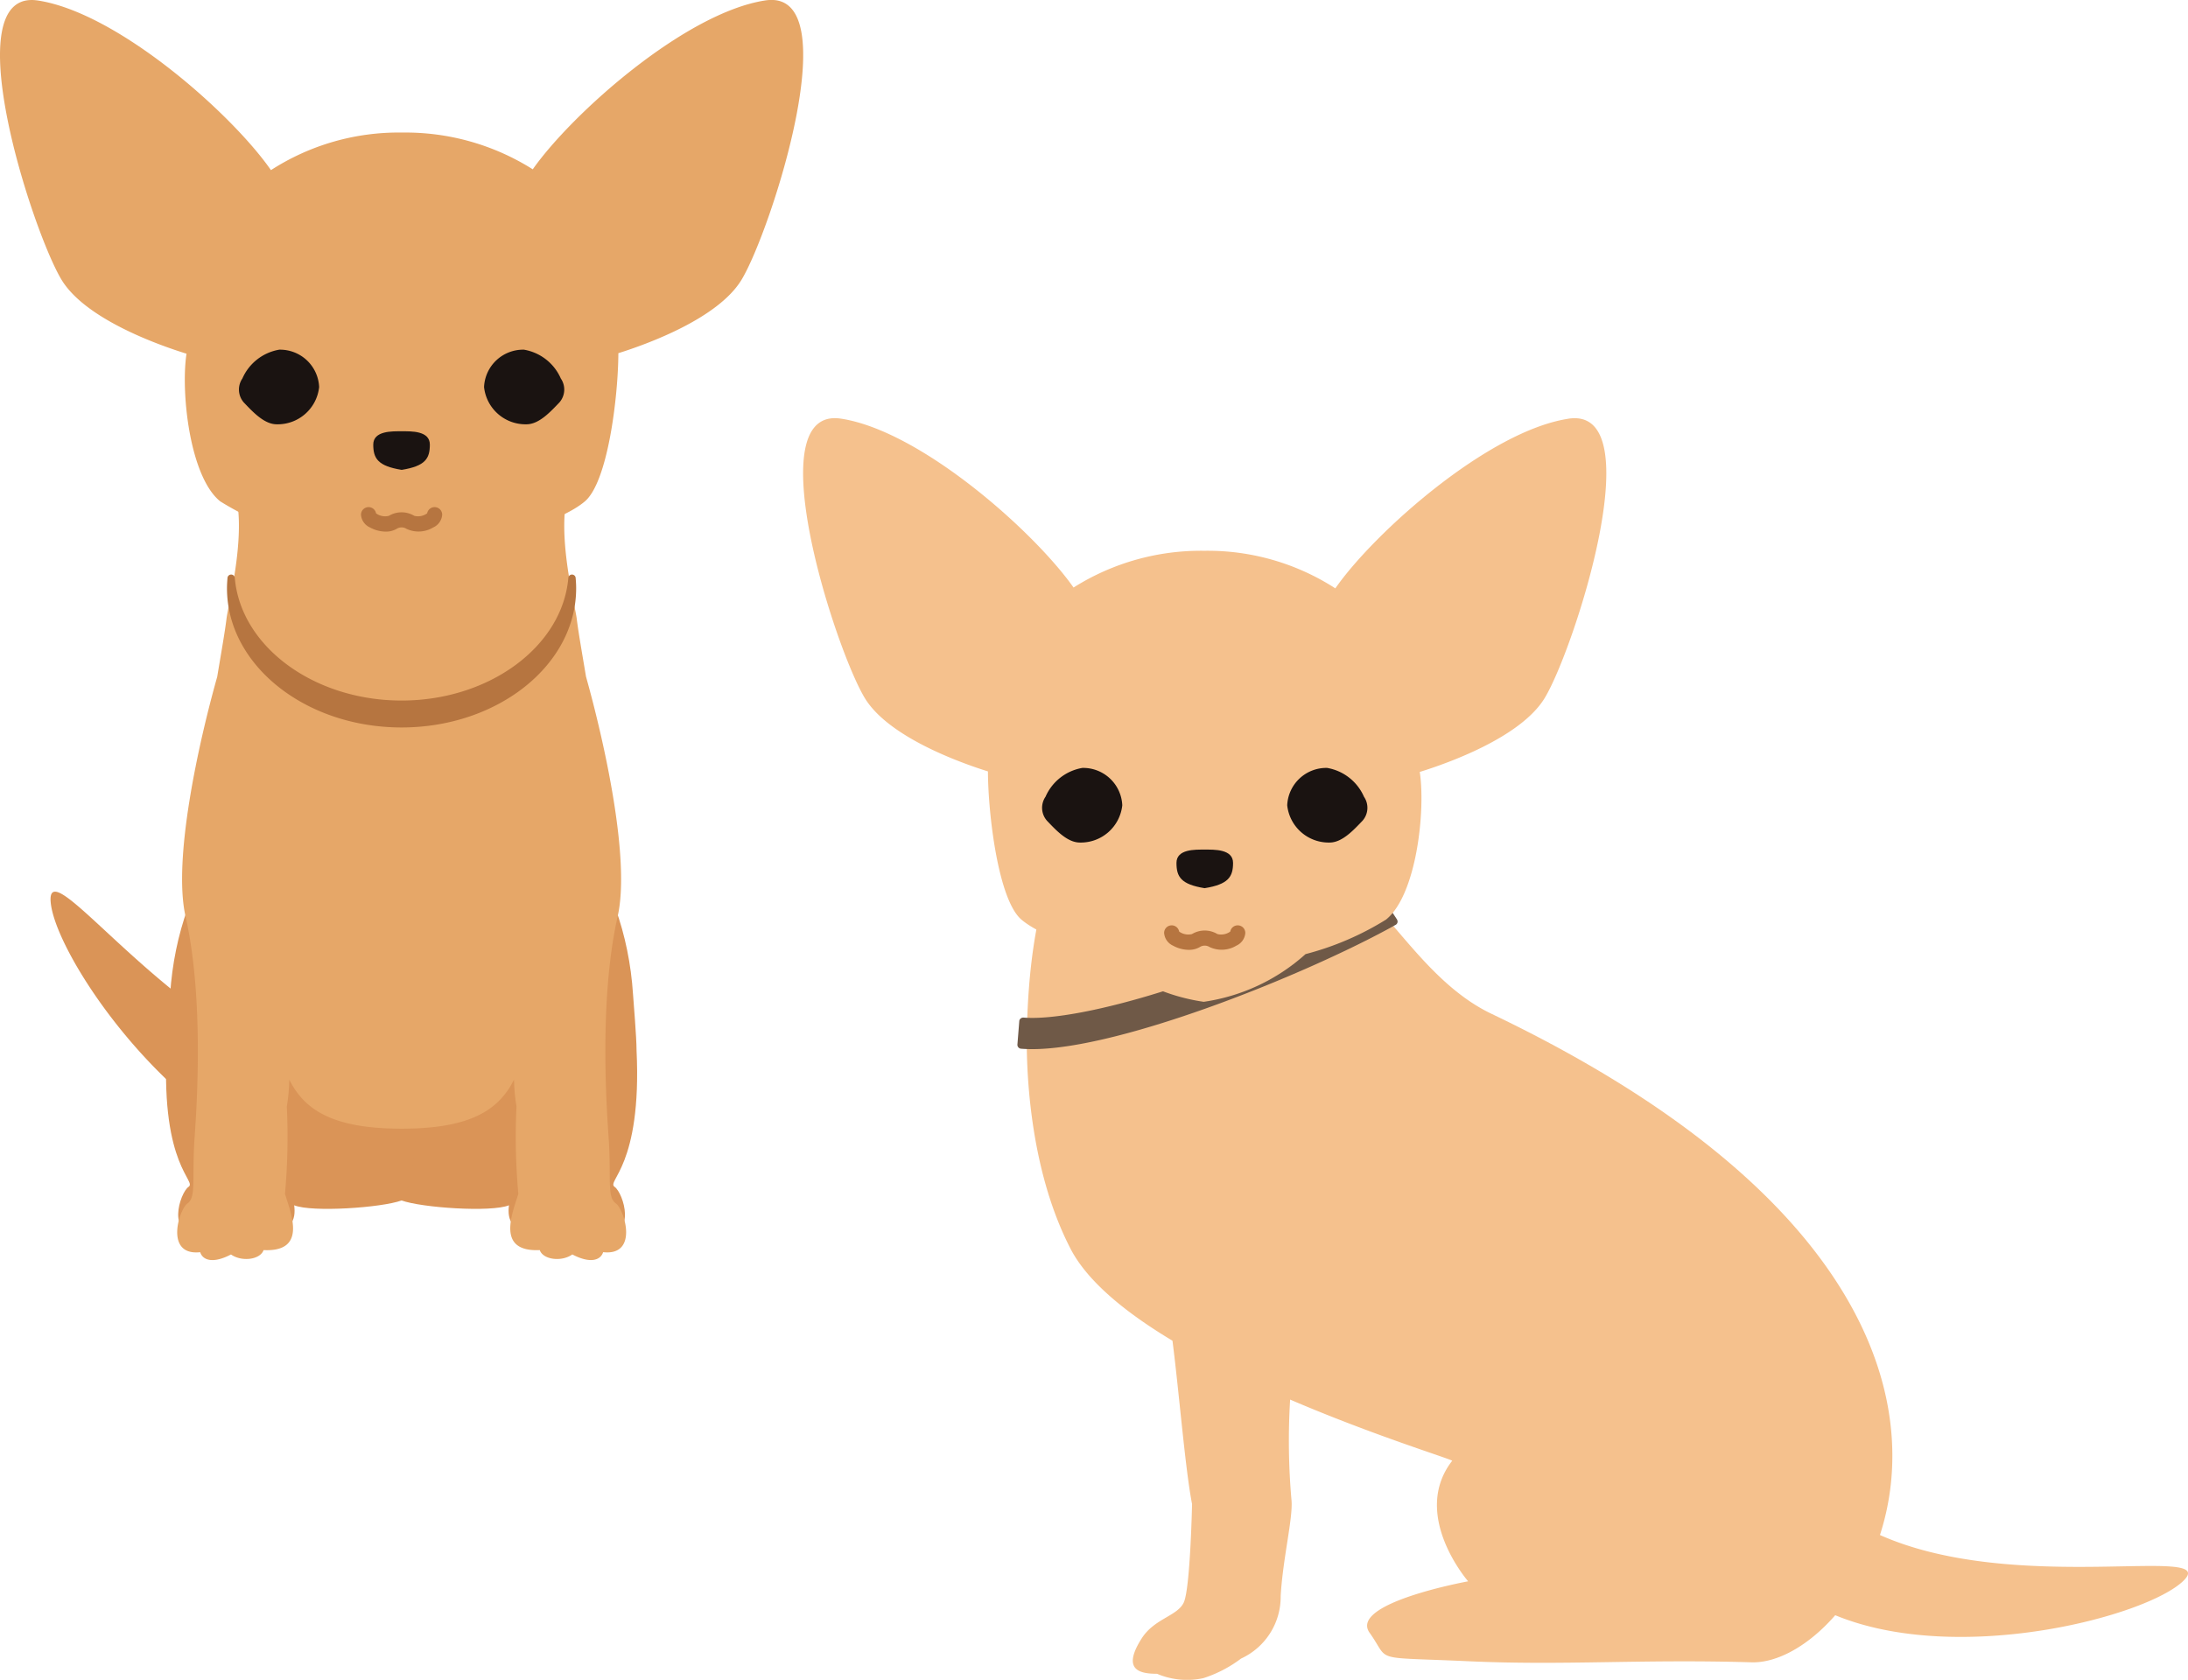
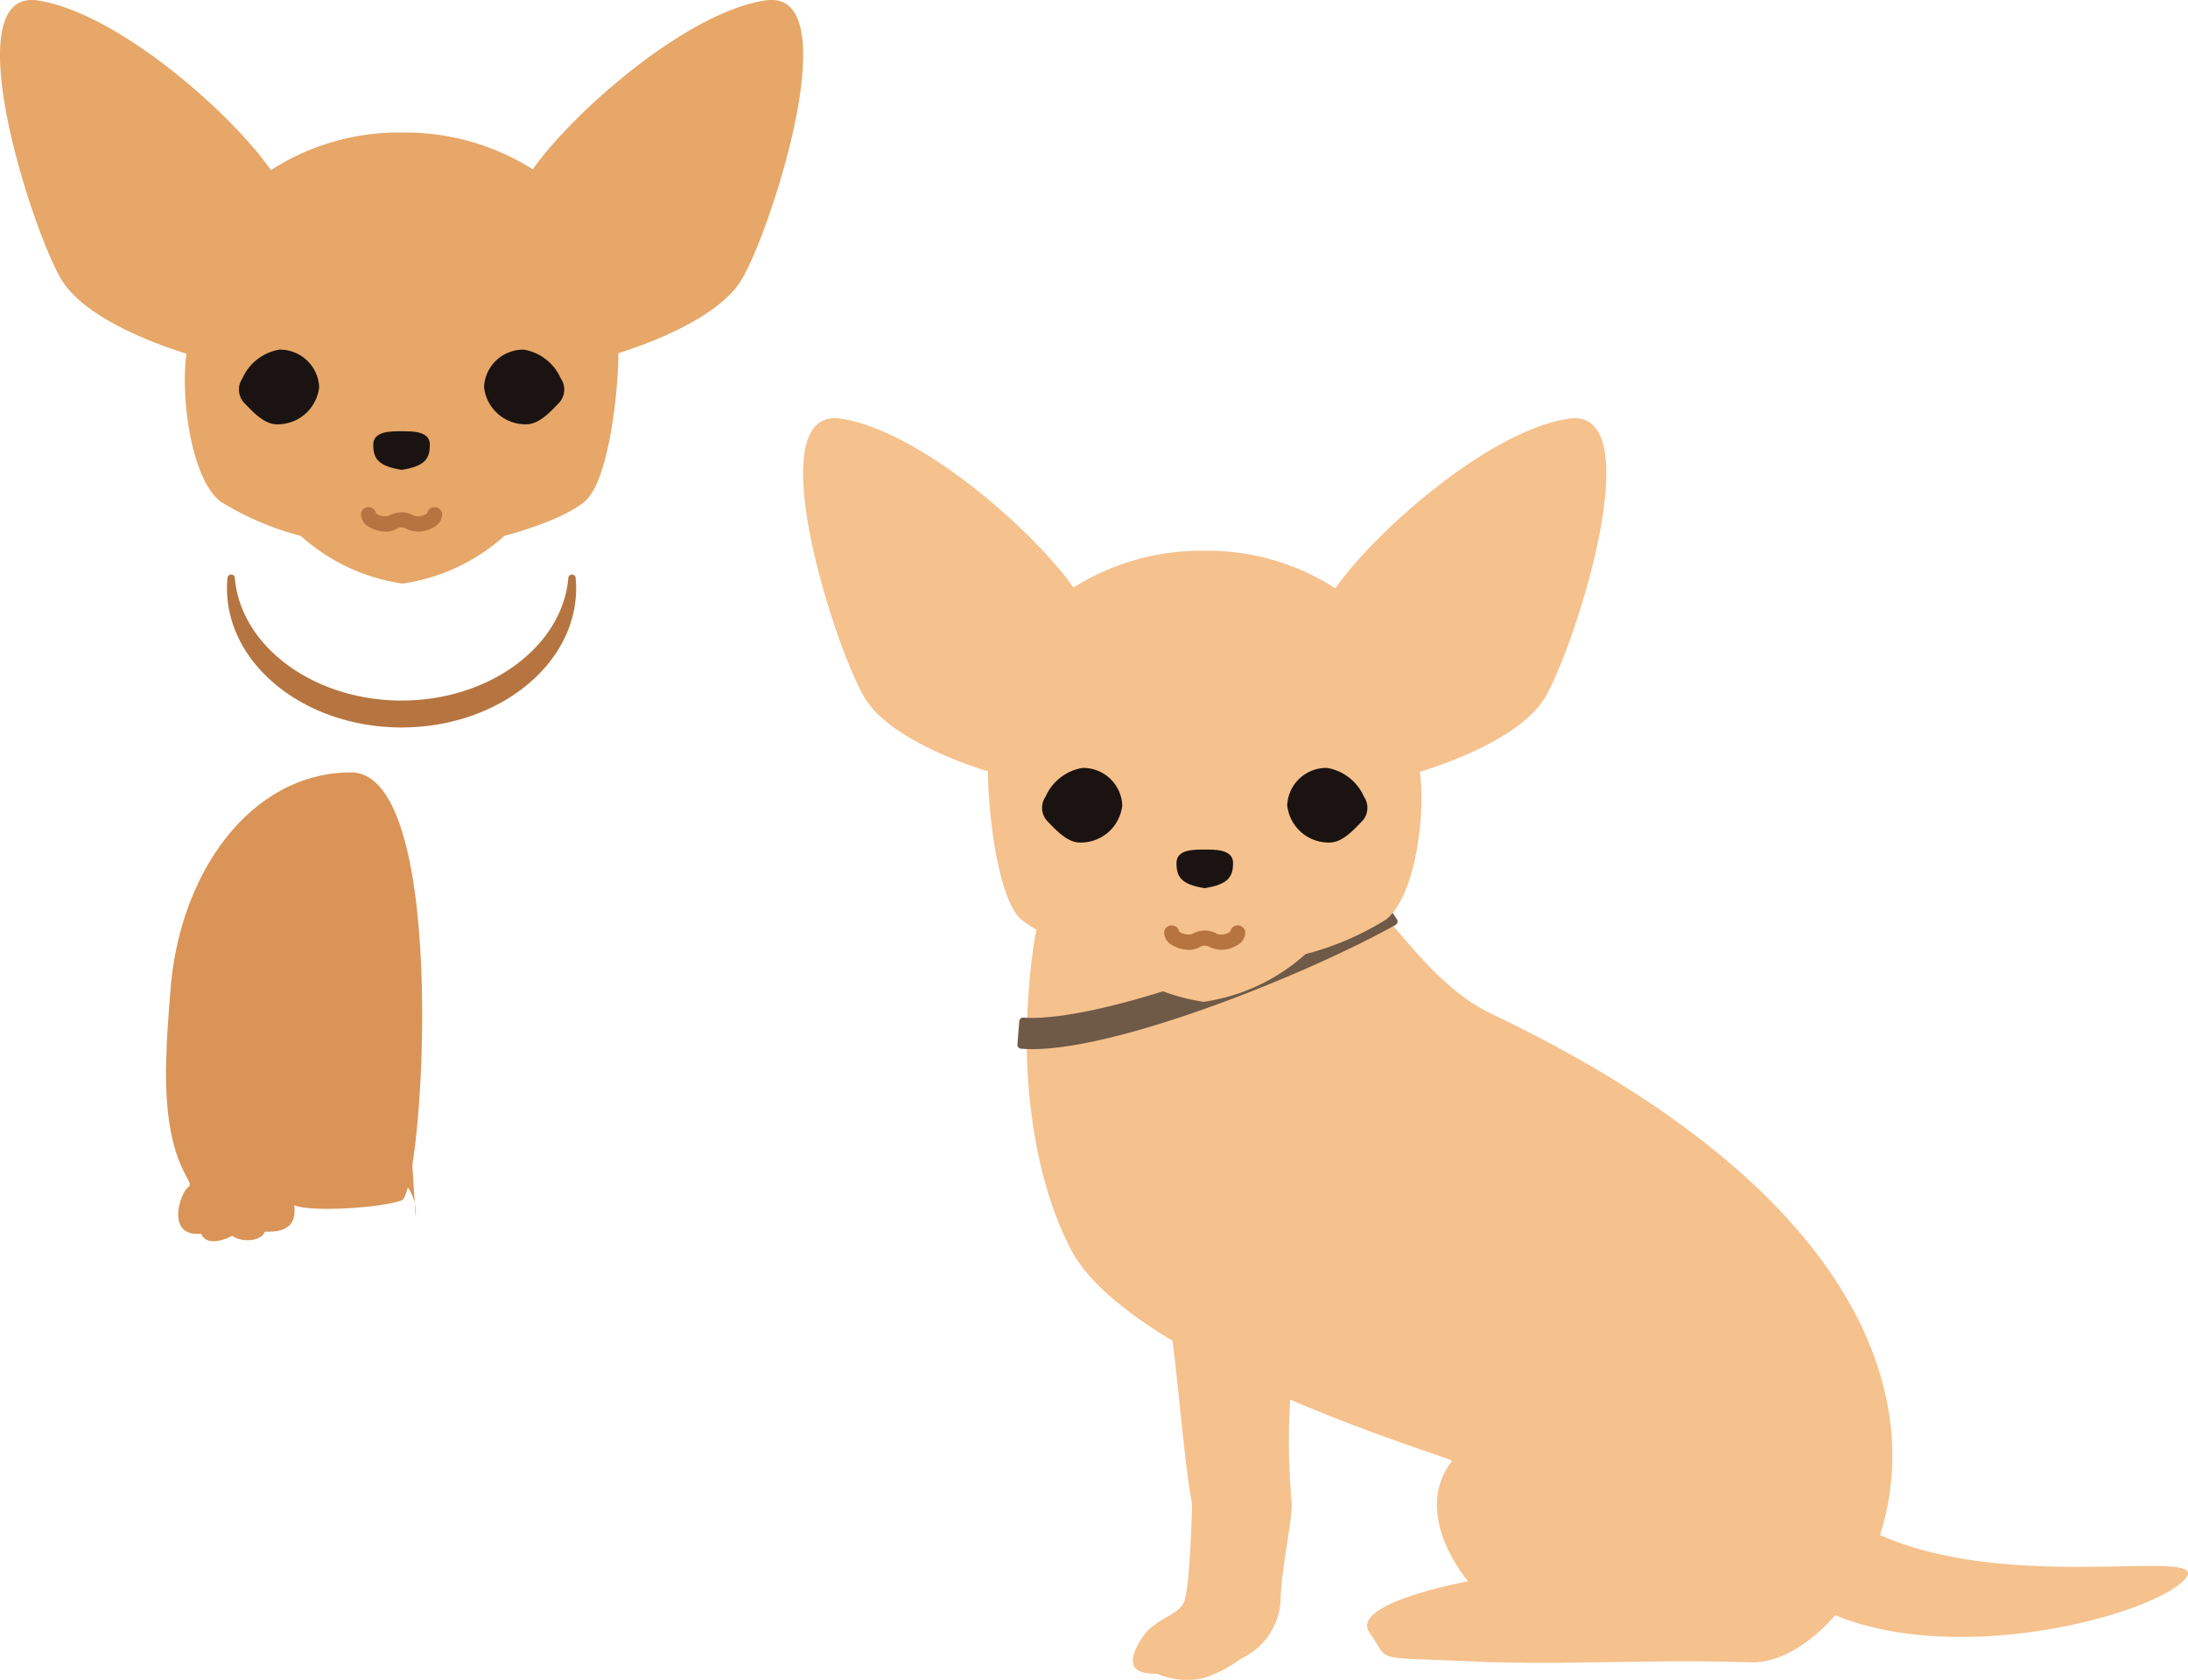
<svg xmlns="http://www.w3.org/2000/svg" id="img-kv-news02" width="124.359" height="95.498" viewBox="0 0 124.359 95.498">
  <defs>
    <clipPath id="clip-path">
      <rect id="長方形_319" data-name="長方形 319" width="45.649" height="71.638" fill="none" />
    </clipPath>
    <clipPath id="clip-path-2">
      <rect id="長方形_320" data-name="長方形 320" width="78.71" height="71.721" fill="none" />
    </clipPath>
  </defs>
  <g id="グループ_714" data-name="グループ 714" transform="translate(0)">
    <g id="グループ_615" data-name="グループ 615" clip-path="url(#clip-path)">
-       <path id="しっぽ" d="M159.362,328.739h0a2.542,2.542,0,0,1-2.162,2.281c-8.923,1.31-17.959-11.548-18.259-15.136-.294-3.516,8.468,9.858,17.937,10.088a2.541,2.541,0,0,1,2.485,2.766" transform="translate(-136.061 -264.604)" fill="#da9457" />
-       <path id="パス_12882" data-name="パス 12882" d="M62.716,273.113c5.678,0,9.836,5.705,10.282,12.625.024.373.2,2.432.2,3.181.314,6.6-1.734,7.424-1.246,7.757s1.319,2.872-.725,2.662c-.156.468-.778.617-1.758.123-.62.418-1.673.284-1.861-.238-1.511.068-1.771-.665-1.662-1.5-1.017.413-4.977.137-6.106-.275-1.214-.442-2.8-24.334,2.874-24.334" transform="translate(-37.018 -229.203)" fill="#da9457" />
+       <path id="しっぽ" d="M159.362,328.739h0a2.542,2.542,0,0,1-2.162,2.281a2.541,2.541,0,0,1,2.485,2.766" transform="translate(-136.061 -264.604)" fill="#da9457" />
      <path id="パス_12883" data-name="パス 12883" d="M145.2,273.113c-5.678,0-9.836,5.705-10.282,12.625-.024.373-.2,2.432-.2,3.181-.314,6.6,1.734,7.424,1.246,7.757s-1.319,2.872.725,2.662c.156.468.778.617,1.758.123.62.418,1.673.284,1.861-.238,1.511.068,1.771-.665,1.662-1.5,1.017.413,4.977.137,6.106-.275,1.213-.442,2.8-24.334-2.874-24.334" transform="translate(-125.249 -229.203)" fill="#da9457" />
-       <path id="パス_12884" data-name="パス 12884" d="M63.2,209.6c.486-.346.278-1.26.386-3.378.044-.876.672-7.8-.492-12.95-.728-3.217.734-9.833,1.8-13.615.228-1.367.437-2.547.529-3.3.1-.853,1.3-5.357.328-7.632-.785-1.83,9.626,2.028,9.626,2.028S85.785,166.891,85,168.72c-.977,2.276.224,6.78.328,7.632.092.754.3,1.935.529,3.3,1.062,3.782,2.524,10.4,1.8,13.614-1.165,5.15-.537,12.074-.492,12.95.107,2.118-.1,3.033.386,3.378s1.313,2.993-.722,2.773c-.156.488-.774.643-1.75.129-.617.435-1.665.3-1.852-.248-2.482.117-1.574-2.041-1.217-3.195a35.952,35.952,0,0,1-.105-4.969,10.472,10.472,0,0,1-.141-1.527c-.867,1.74-2.494,2.789-6.386,2.789s-5.519-1.049-6.386-2.789a10.491,10.491,0,0,1-.141,1.528,35.917,35.917,0,0,1-.105,4.969c.357,1.153,1.265,3.312-1.217,3.195-.187.544-1.235.683-1.852.248-.975.514-1.594.36-1.75-.129-2.035.219-1.207-2.428-.722-2.773" transform="translate(-52.549 -141.181)" fill="#e6a768" />
      <path id="パス_12885" data-name="パス 12885" d="M141.96,183.747s0-.067,0,0" transform="translate(-119.135 -154.18)" fill="#e6a768" />
-       <path id="パス_12886" data-name="パス 12886" d="M141.964,183.747c0-.067,0,0,0,0" transform="translate(-119.139 -154.18)" fill="#e6a768" />
      <path id="パス_12887" data-name="パス 12887" d="M80.277,203.435a.209.209,0,0,1,.418,0c.347,3.9,4.51,6.954,9.477,6.954s9.13-3.055,9.477-6.954a.209.209,0,0,1,.418,0c.017.188.028.378.028.569,0,4.364-4.452,7.915-9.923,7.915s-9.923-3.551-9.923-7.915c0-.192.012-.381.028-.569" transform="translate(-67.348 -170.563)" fill="#b67540" />
      <path id="パス_12888" data-name="パス 12888" d="M2.157.029C6.724.731,13.2,6.5,15.4,9.672a13.366,13.366,0,0,1,7.45-2.136A13.551,13.551,0,0,1,30.28,9.625c2.238-3.179,8.668-8.9,13.212-9.6,4.8-.737.337,13.1-1.346,15.881-1.341,2.213-5.4,3.67-7,4.172-.01,2.457-.591,7.3-1.9,8.422s-4.578,1.965-4.578,1.965a11.012,11.012,0,0,1-5.787,2.712,11.012,11.012,0,0,1-5.787-2.712A16.5,16.5,0,0,1,12.514,28.5c-1.726-1.394-2.249-6.176-1.914-8.392-1.525-.472-5.729-1.945-7.1-4.2C1.82,13.133-2.639-.708,2.157.029" transform="translate(0 0)" fill="#e6a768" />
      <path id="パス_12889" data-name="パス 12889" d="M171.3,125.291a1.113,1.113,0,0,0,.088,1.35c.5.521,1.142,1.229,1.852,1.242a2.371,2.371,0,0,0,2.431-2.118,2.224,2.224,0,0,0-2.268-2.124,2.8,2.8,0,0,0-2.1,1.65" transform="translate(-157.532 -103.762)" fill="#1a1311" />
      <path id="パス_12890" data-name="パス 12890" d="M88.849,125.291a1.113,1.113,0,0,1-.088,1.35c-.5.521-1.142,1.229-1.852,1.242a2.371,2.371,0,0,1-2.431-2.118,2.224,2.224,0,0,1,2.268-2.124,2.8,2.8,0,0,1,2.1,1.65" transform="translate(-56.966 -103.762)" fill="#1a1311" />
      <path id="パス_12891" data-name="パス 12891" d="M133.571,152.495c-.541,0-1.616-.036-1.616.757s.27,1.22,1.616,1.437c1.346-.218,1.6-.644,1.6-1.437s-1.061-.757-1.6-.757" transform="translate(-110.74 -127.977)" fill="#1a1311" />
      <path id="パス_12892" data-name="パス 12892" d="M129.019,180.726a1.206,1.206,0,0,0,.622-.157.523.523,0,0,1,.562,0,1.612,1.612,0,0,0,1.52-.082.858.858,0,0,0,.506-.719.431.431,0,0,0-.855-.081.872.872,0,0,1-.73.142,1.4,1.4,0,0,0-1.444,0,.872.872,0,0,1-.73-.142.431.431,0,0,0-.855.081.858.858,0,0,0,.506.719,1.89,1.89,0,0,0,.9.239" transform="translate(-107.097 -150.504)" fill="#b67540" />
    </g>
  </g>
  <g id="グループ_715" data-name="グループ 715" transform="translate(45.649 23.777)">
    <g id="グループ_617" data-name="グループ 617" transform="translate(0 0)" clip-path="url(#clip-path-2)">
      <path id="パス_12893" data-name="パス 12893" d="M48.493,175.469c2.414-7.432-.546-19.334-22.089-29.633-4.2-2.007-6.393-7.2-8.92-7.767-2.484-3.654-10.79-4.633-10.79-4.633-5.09.15-6.521,6.678-6.686,13.279-.053,2.093.089,7.864,2.485,12.491.968,1.869,3.157,3.64,5.789,5.22.389,3.039.72,7.256,1.113,9.286,0,0-.1,4.782-.469,5.591-.357.778-1.668.909-2.393,2.045-1.167,1.827-.075,2.01.874,2.013a4.335,4.335,0,0,0,2.632.247,7.218,7.218,0,0,0,2.141-1.113,3.865,3.865,0,0,0,2.252-3.554c.117-2.107.708-4.451.615-5.449a38.267,38.267,0,0,1-.078-5.72c4.741,2.034,9.009,3.335,9.212,3.477-2.387,3.074.906,6.855.906,6.855s-6.807,1.236-5.6,2.926-.007,1.359,5.563,1.615c5.539.255,9.8-.126,16.144.063,1.461.044,3.244-.941,4.757-2.677,6.966,2.871,17.628.1,19.768-1.936,2.255-2.141-9.465.832-17.224-2.623" transform="translate(12.709 -111.983)" fill="#f5c18d" />
      <path id="パス_12894" data-name="パス 12894" d="M300.964,170.7l-.758-1.155a.236.236,0,0,0-.144-.1.24.24,0,0,0-.175.024c-8.269,4.632-17.015,7.057-20.149,6.8a.24.24,0,0,0-.168.05.206.206,0,0,0-.08.146l-.107,1.34a.224.224,0,0,0,.211.233h0c4.825.4,16.234-4.212,21.291-7.044a.212.212,0,0,0,.1-.133.2.2,0,0,0-.028-.163" transform="translate(-267.206 -142.196)" fill="#6f5947" />
      <path id="パス_12895" data-name="パス 12895" d="M249.124.029c-4.567.7-11.038,6.474-13.245,9.643a13.366,13.366,0,0,0-7.45-2.136A13.551,13.551,0,0,0,221,9.625c-2.237-3.179-8.668-8.9-13.212-9.6-4.8-.737-.337,13.1,1.346,15.881,1.341,2.213,5.4,3.67,7,4.172.01,2.457.59,7.3,1.9,8.422s4.578,1.965,4.578,1.965a11.013,11.013,0,0,0,5.787,2.712,11.012,11.012,0,0,0,5.787-2.712,16.5,16.5,0,0,0,4.578-1.965c1.726-1.394,2.25-6.176,1.914-8.392,1.525-.472,5.729-1.945,7.1-4.2,1.683-2.777,6.143-16.618,1.346-15.881" transform="translate(-205.632 -0.001)" fill="#f5c18d" />
      <path id="パス_12896" data-name="パス 12896" d="M294.481,125.292a1.113,1.113,0,0,1-.088,1.35c-.5.521-1.142,1.229-1.852,1.242a2.372,2.372,0,0,1-2.431-2.118,2.224,2.224,0,0,1,2.268-2.124,2.8,2.8,0,0,1,2.1,1.65" transform="translate(-262.598 -103.763)" fill="#1a1311" />
      <path id="パス_12897" data-name="パス 12897" d="M376.931,125.292a1.113,1.113,0,0,0,.088,1.35c.5.521,1.142,1.229,1.852,1.242a2.371,2.371,0,0,0,2.431-2.118,2.224,2.224,0,0,0-2.268-2.124,2.8,2.8,0,0,0-2.1,1.65" transform="translate(-363.164 -103.763)" fill="#1a1311" />
      <path id="パス_12898" data-name="パス 12898" d="M339.189,152.5c.541,0,1.616-.036,1.616.757s-.27,1.22-1.616,1.437c-1.346-.218-1.6-.644-1.6-1.437s1.061-.757,1.6-.757" transform="translate(-316.371 -127.978)" fill="#1a1311" />
      <path id="パス_12899" data-name="パス 12899" d="M334.653,180.726a1.891,1.891,0,0,1-.9-.239.859.859,0,0,1-.506-.72.431.431,0,0,1,.855-.081.879.879,0,0,0,.729.142,1.4,1.4,0,0,1,1.445,0,.877.877,0,0,0,.73-.142.431.431,0,0,1,.855.081.858.858,0,0,1-.506.719,1.614,1.614,0,0,1-1.52.082.522.522,0,0,0-.562,0,1.205,1.205,0,0,1-.621.157" transform="translate(-312.731 -150.504)" fill="#b67540" />
    </g>
  </g>
</svg>